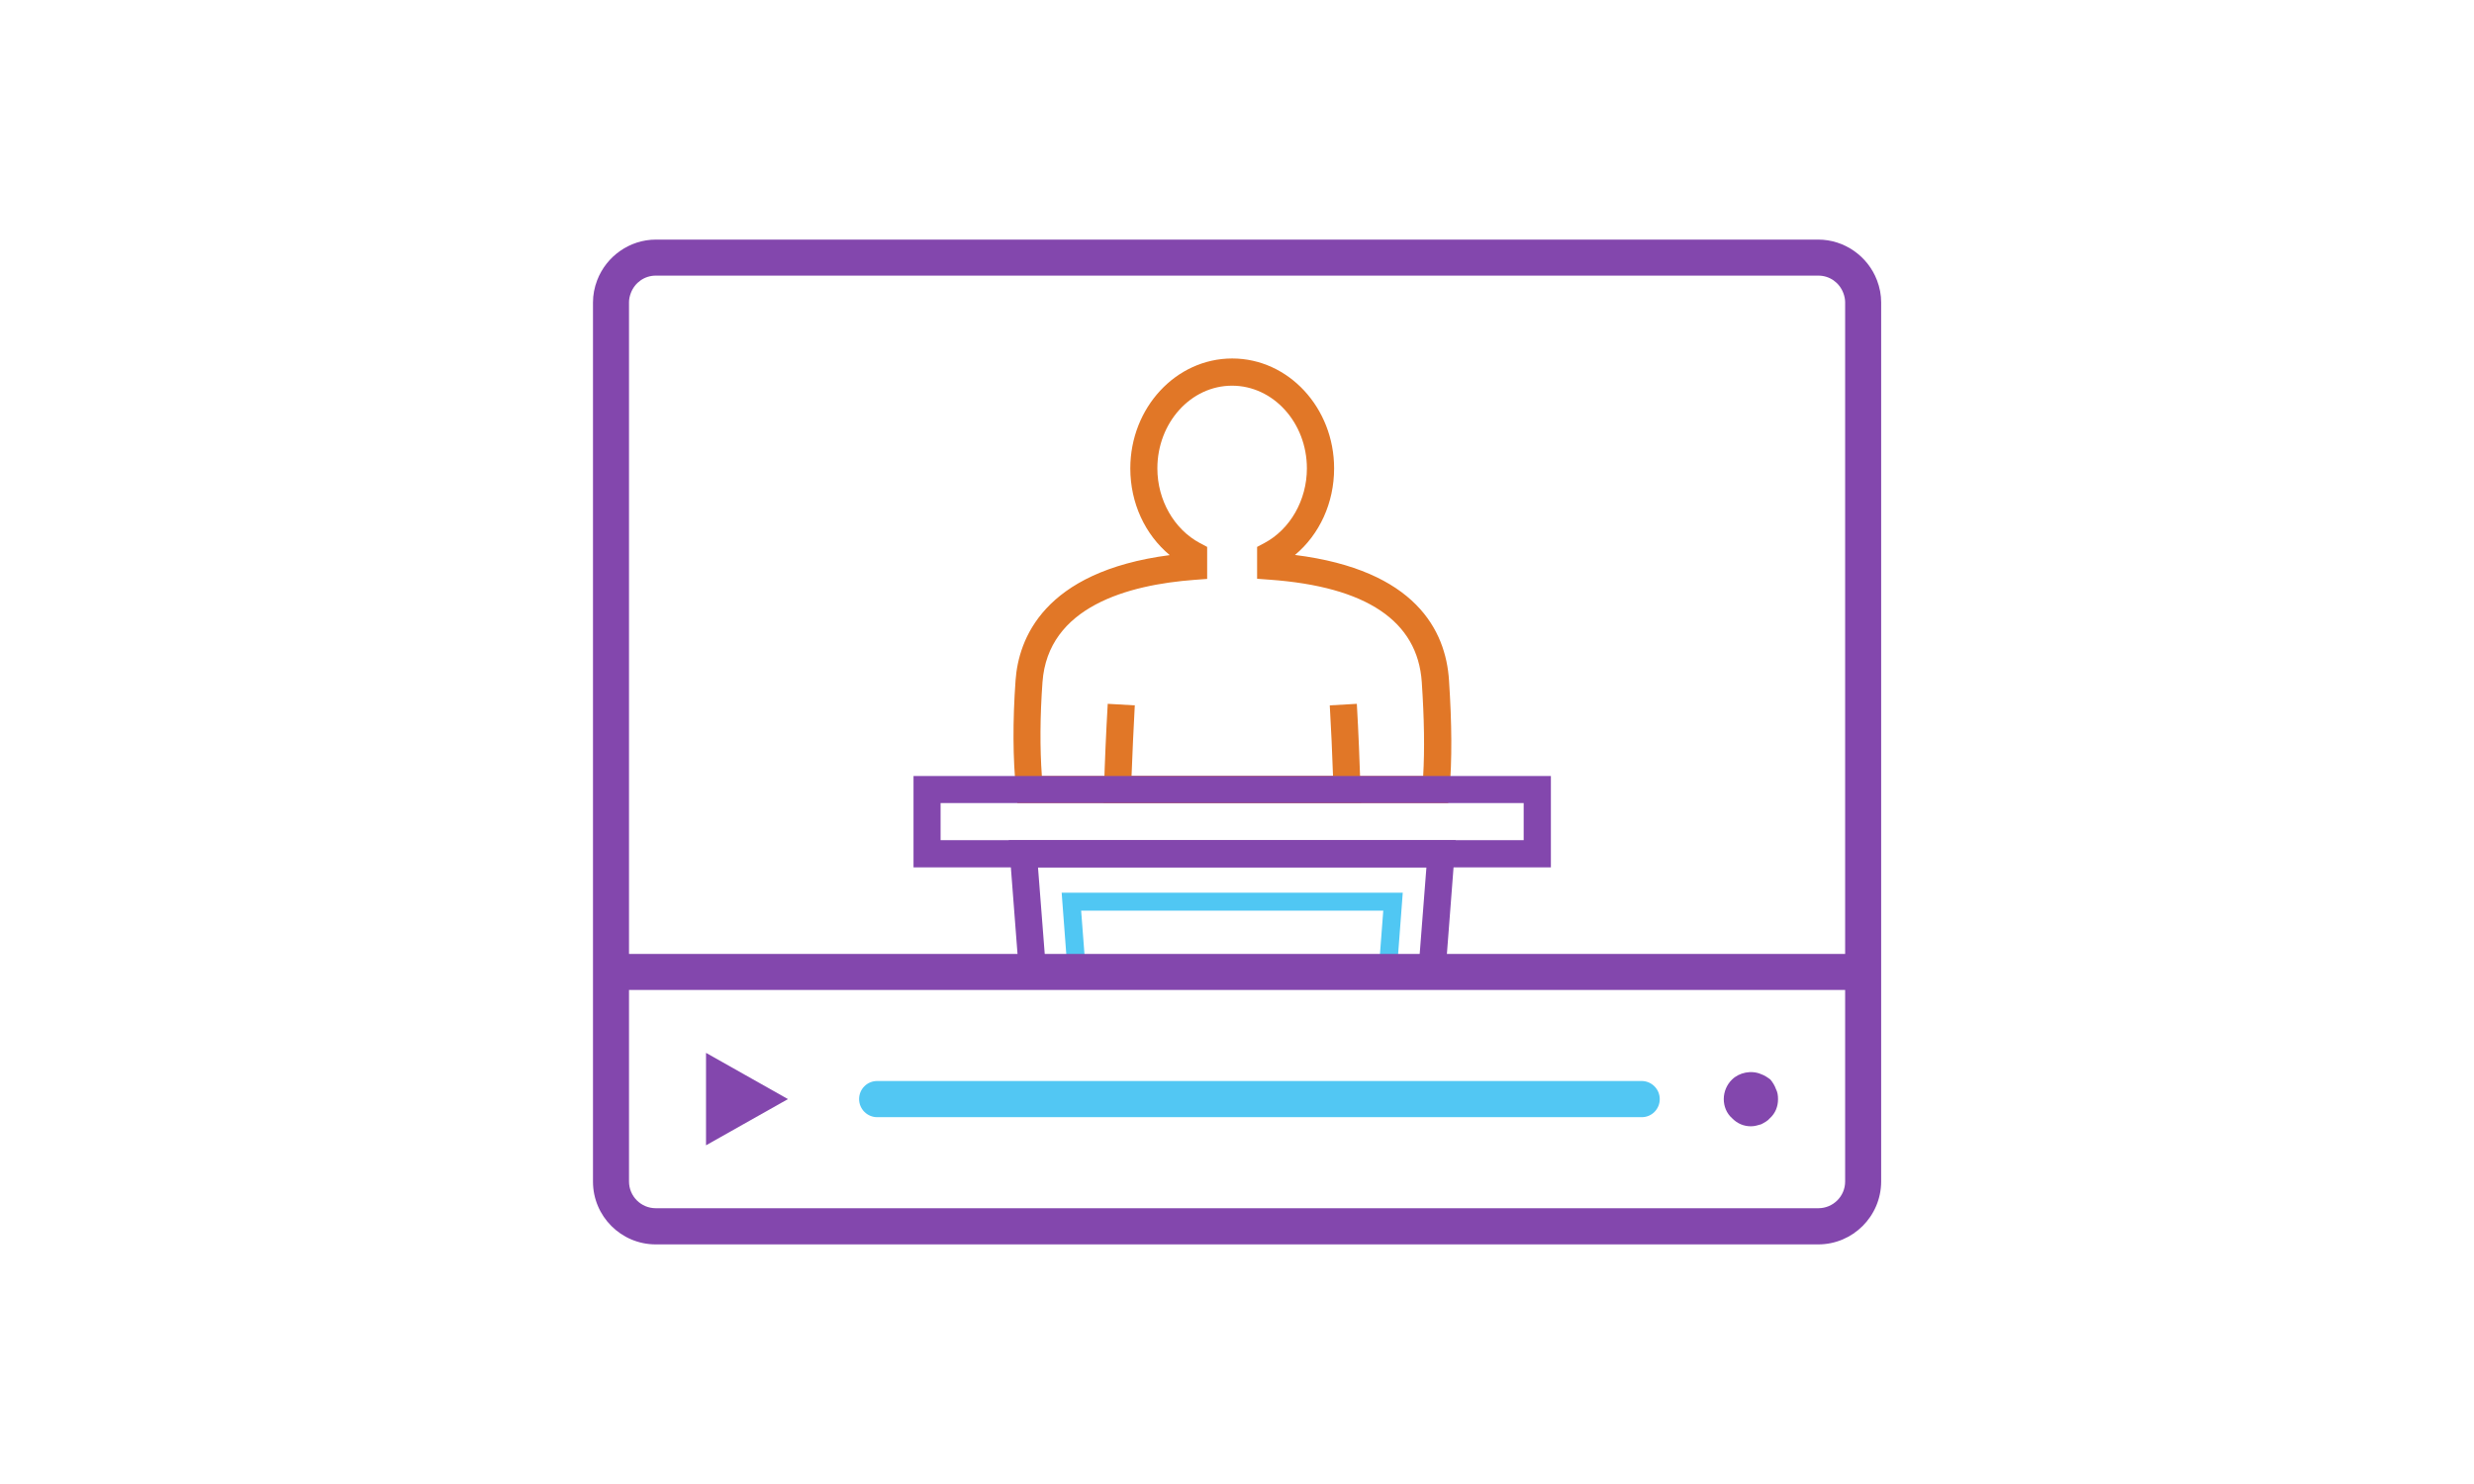
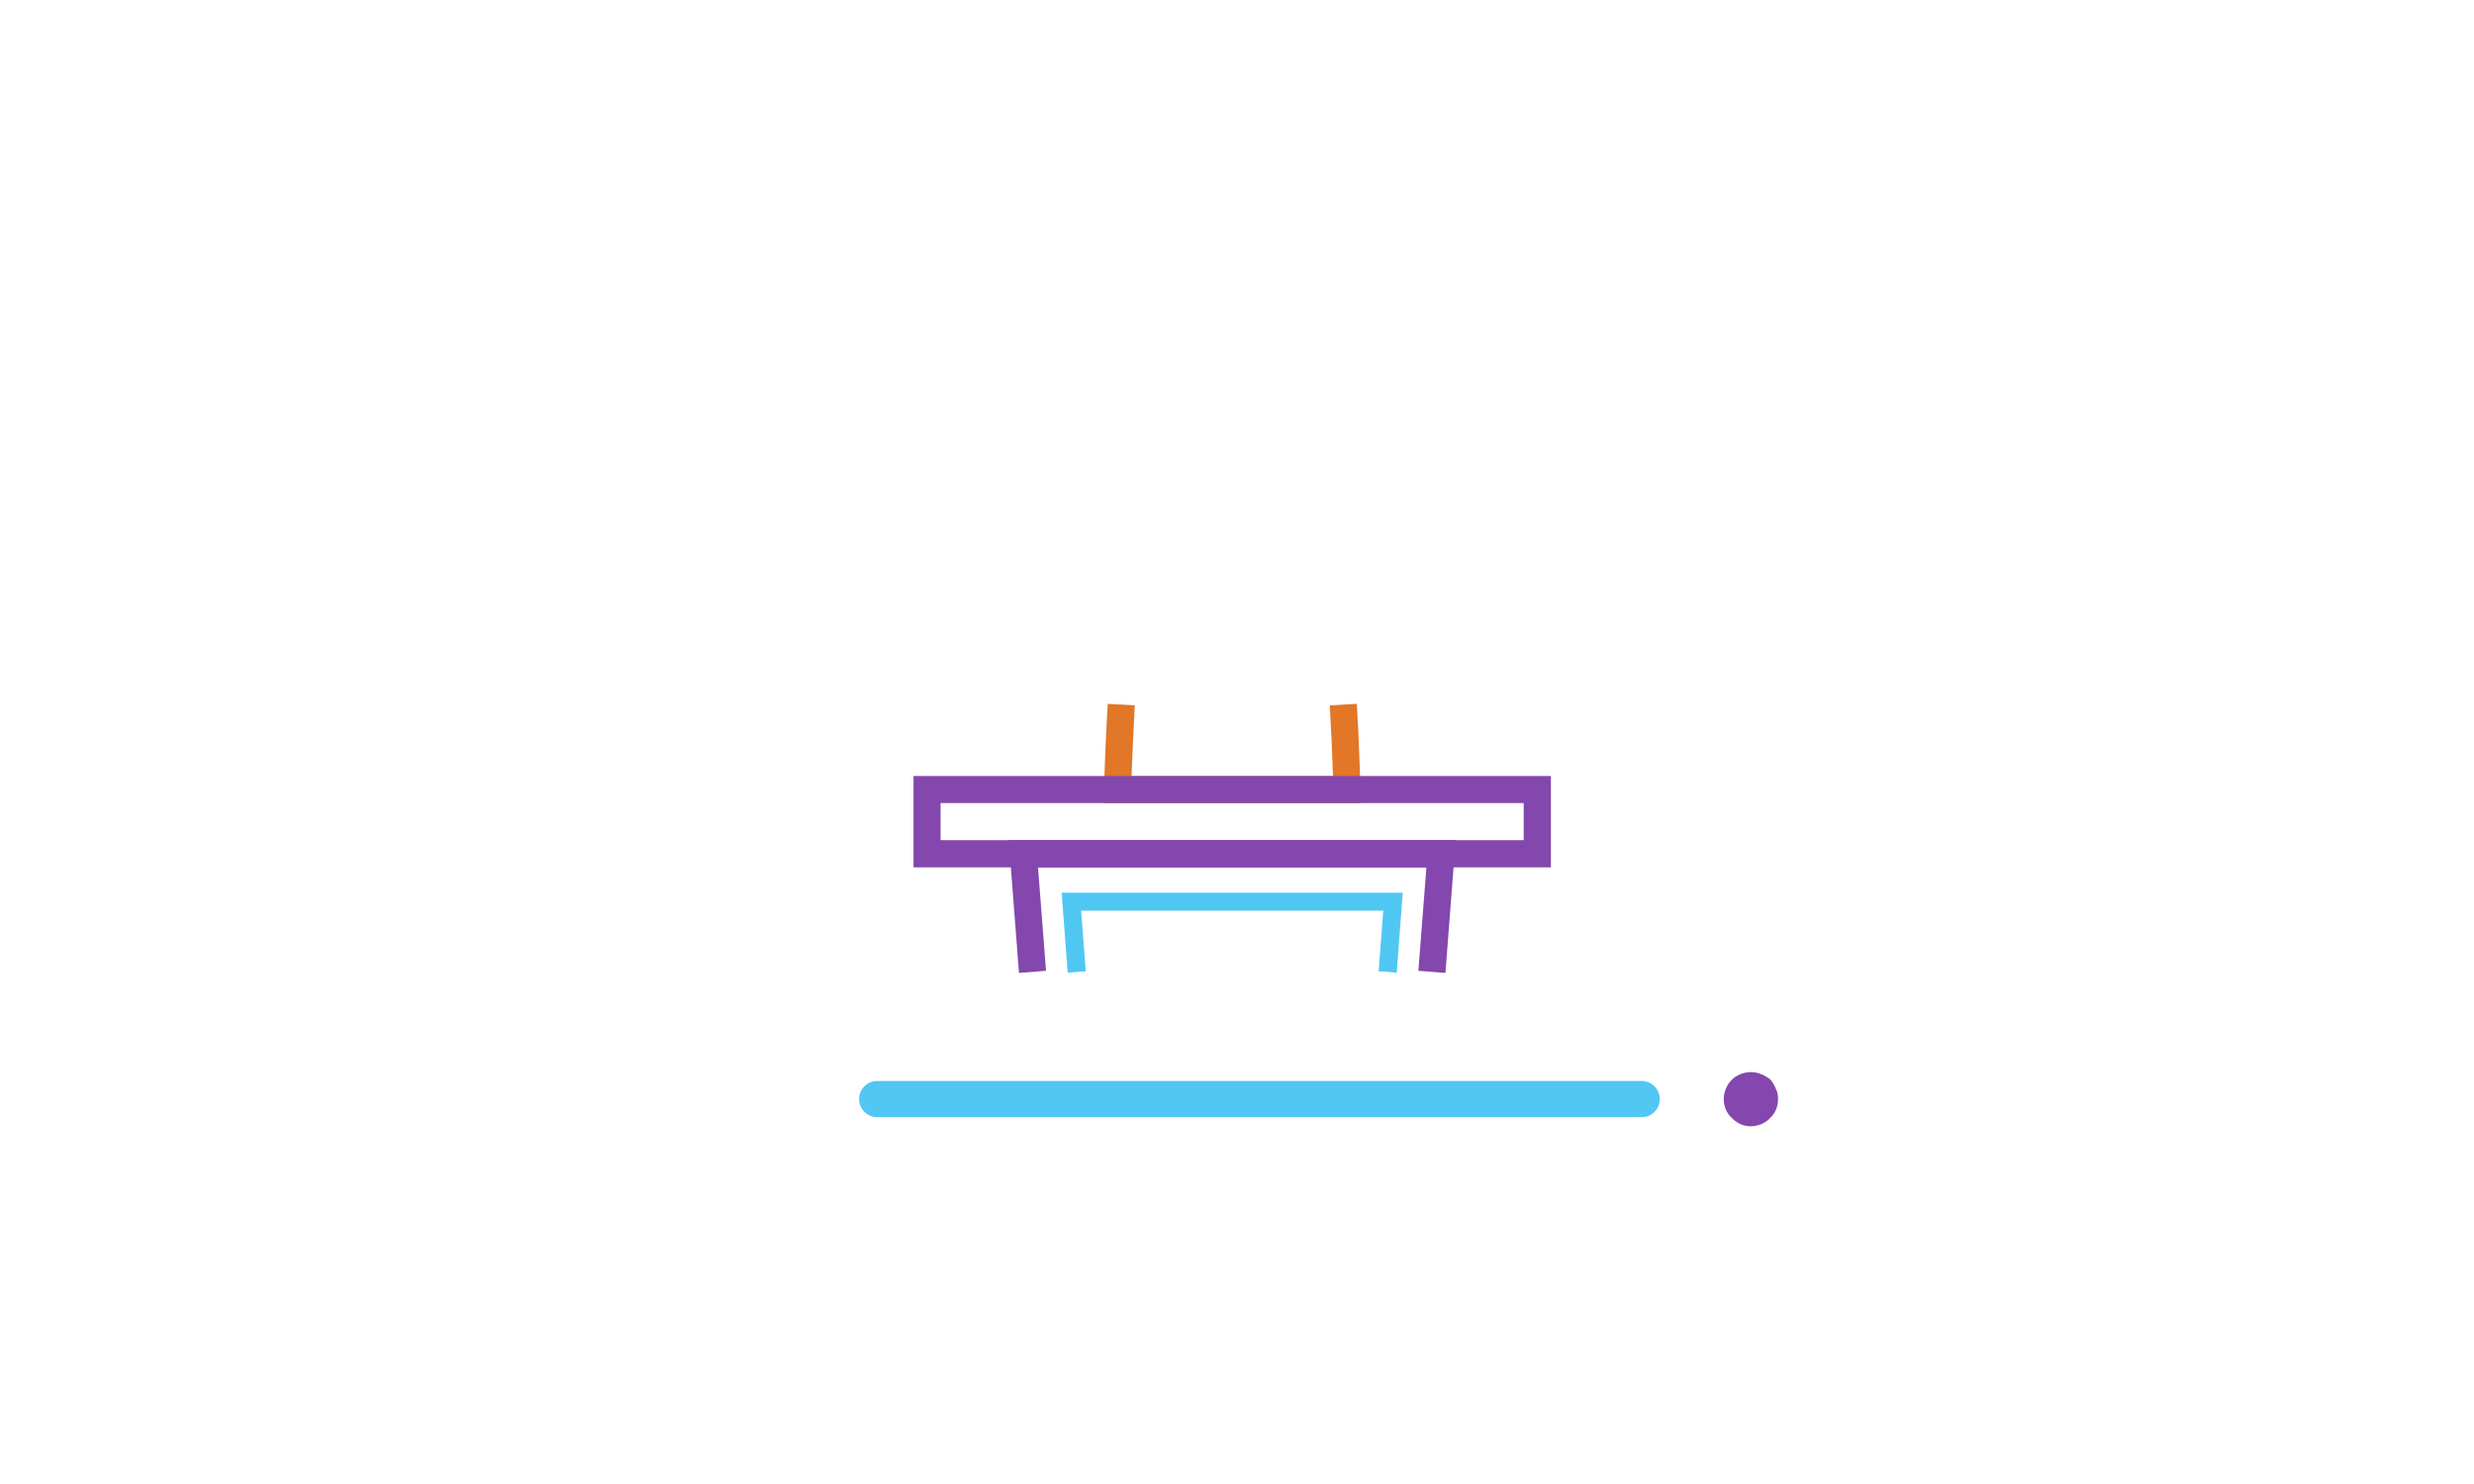
<svg xmlns="http://www.w3.org/2000/svg" version="1.1" id="Layer_1" x="0px" y="0px" viewBox="0 0 1600 960" style="enable-background:new 0 0 1600 960;" xml:space="preserve">
  <style type="text/css">
	.st0{fill:#E17727;}
	.st1{fill:#8347AD;}
	.st2{fill:#50C7F3;}
	.st3{fill:#52C7F3;}
</style>
  <g>
    <path class="st0" d="M880.2,519.5H713.7l0.3-9c0.5-17.8,1.3-36.2,2.4-55.2l17.5,1c-0.9,15.7-1.5,31-2.1,45.8h130.3   c-0.5-14.8-1.2-30.1-2.1-45.8l17.5-1c1.1,19,1.8,37.4,2.4,55.2L880.2,519.5z" />
-     <path class="st0" d="M936.6,519.5H658l-0.8-7.8c-2.2-20.6-2.3-45.4-0.4-71.7c1.9-26.2,17.6-70.2,99.7-80.9   C740.5,345.8,731,325.4,731,303c0-39.2,29.5-71.1,65.9-71.1s65.9,31.9,65.9,71.1c0,22.3-9.4,42.7-25.3,56c78,9.8,97.5,48.9,99.6,81   c1.9,28.5,2,51.9,0.3,71.4L936.6,519.5z M673.8,502h246.6c1-17,0.7-37-0.9-60.8c-2.7-39.5-35.8-61.7-98.4-66.2l-8.1-0.6v-20.6   l4.7-2.5c16.7-8.9,27.5-27.8,27.5-48.3c0-29.5-21.7-53.5-48.4-53.5c-26.7,0-48.3,24-48.3,53.5c0,20.5,10.8,39.4,27.5,48.3l4.7,2.5   v20.7l-8.1,0.6c-43,3.2-94.9,17.3-98.4,66.2C672.6,463.3,672.5,484.1,673.8,502z" />
    <path class="st1" d="M1003,561.1H590.8V502H1003V561.1z M608.3,543.5h377.1v-24H608.3V543.5z" />
    <polygon class="st1" points="934.8,629.4 917.3,628 922.5,561.1 671.3,561.1 676.5,628 659,629.4 652.4,543.5 941.4,543.5  " />
    <polygon class="st2" points="903.3,629.2 891.6,628.3 894.6,589.1 699.2,589.1 702.2,628.3 690.5,629.2 686.6,577.5 907.2,577.5     " />
-     <rect x="393.8" y="617.1" class="st1" width="820.9" height="23.3" />
    <path class="st3" d="M1061.8,722.7H567.3c-6.4,0-11.7-5.2-11.7-11.7s5.2-11.7,11.7-11.7h494.4c6.4,0,11.7,5.2,11.7,11.7   S1068.2,722.7,1061.8,722.7z" />
    <path class="st1" d="M1132.4,728.6c-4.6,0-8.8-1.7-12.3-5.3c-3.5-3.1-5.3-7.7-5.3-12.3c0-4.9,2.1-9.5,5.3-12.6   c4.6-4.6,12.6-6.3,18.9-3.5c2.1,0.7,4.2,2.1,6,3.5c1.4,1.7,2.8,3.9,3.5,6c1.1,2.1,1.4,4.2,1.4,6.7c0,4.6-1.7,9.1-5.3,12.3   c-1.4,1.7-3.5,2.8-5.6,3.9C1136.9,727.9,1134.8,728.6,1132.4,728.6z" />
-     <polygon class="st1" points="456.6,681.1 456.6,740.9 509.6,711  " />
-     <path class="st1" d="M1175.9,805H424.1c-22.4,0-40.6-18.2-40.6-40.6V195.6c0-4.8,0.9-9.6,2.7-14.3c6-15.7,21.2-26.3,37.9-26.3   h751.9c16.7,0,31.9,10.6,37.9,26.3v0c1.8,4.7,2.7,9.5,2.7,14.3v568.8C1216.5,786.8,1198.3,805,1175.9,805z M424.1,178.3   c-7.2,0-13.5,4.4-16.1,11.2c-0.8,2.1-1.2,4-1.2,6v568.8c0,9.5,7.7,17.3,17.3,17.3h751.9c9.5,0,17.3-7.7,17.3-17.3V195.6   c0-2-0.4-4-1.2-6.1c-2.6-6.8-8.9-11.2-16.1-11.2H424.1z" />
  </g>
</svg>